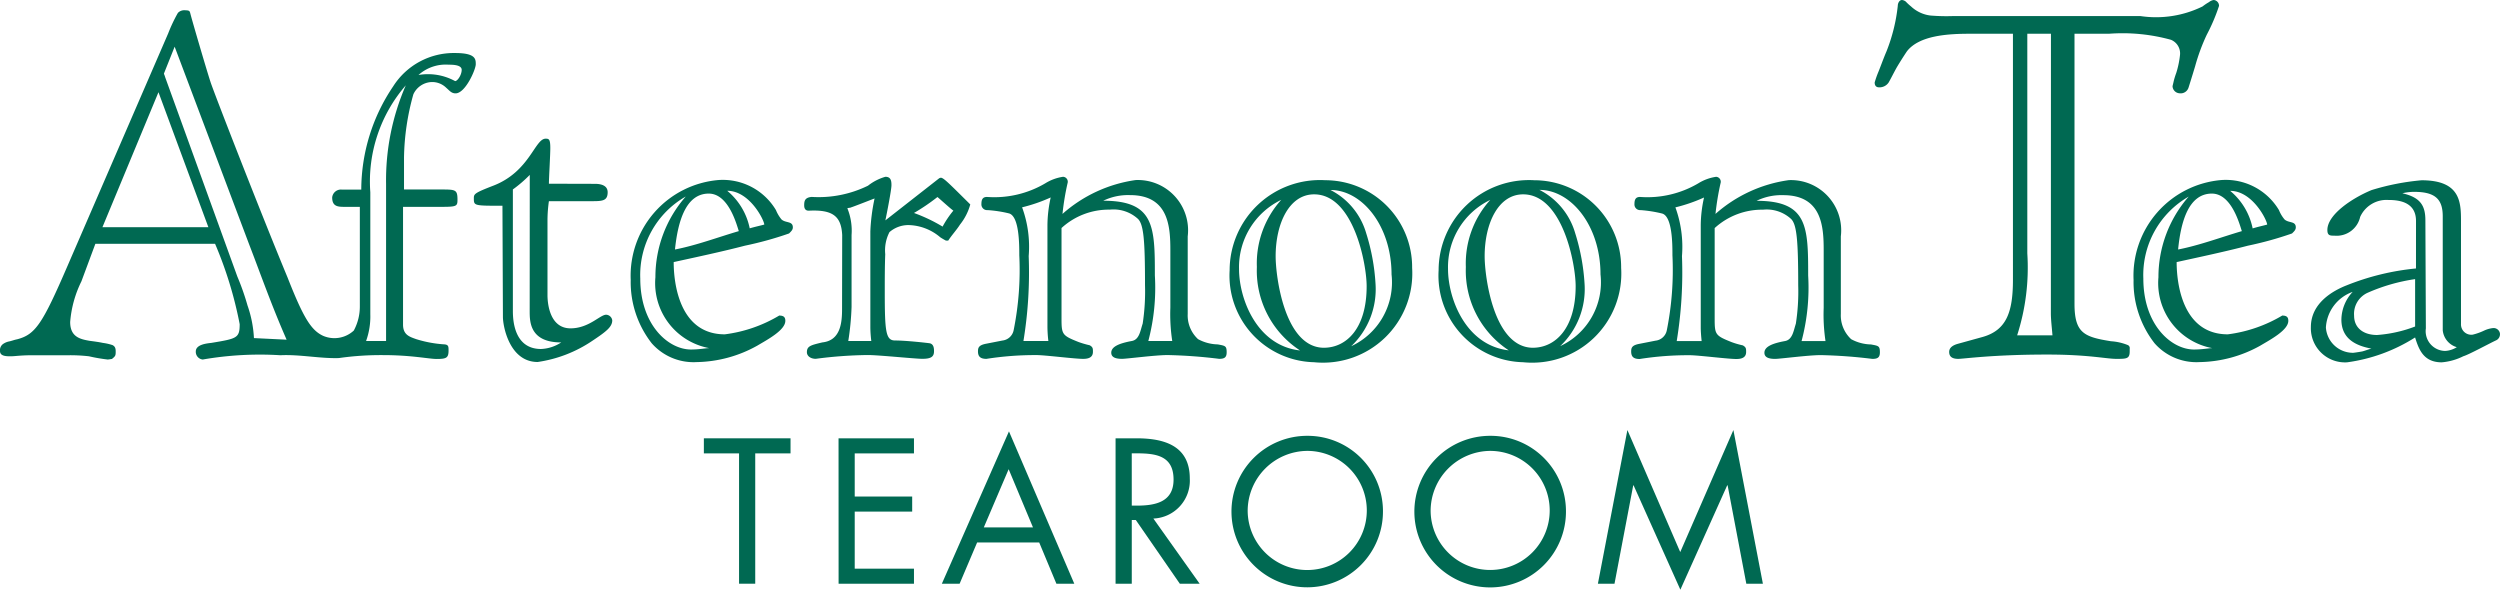
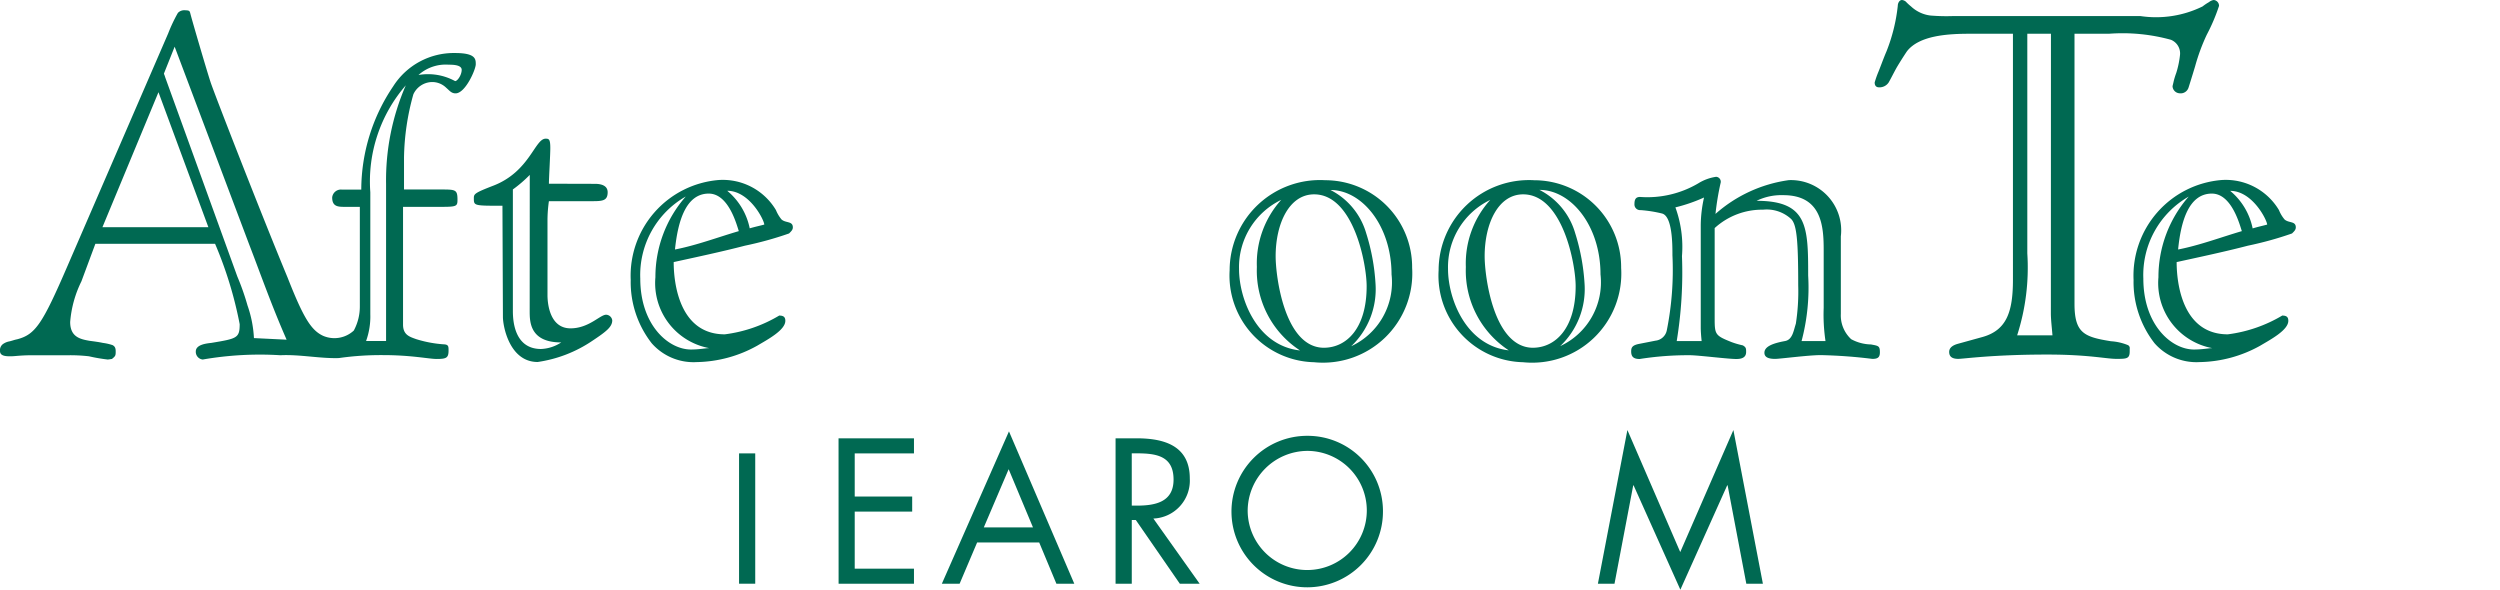
<svg xmlns="http://www.w3.org/2000/svg" viewBox="0 0 95.189 22.453">
  <defs>
    <style>.cls-1{fill:#006952;}</style>
  </defs>
  <g id="レイヤー_2" data-name="レイヤー 2">
    <g id="レイヤー_1-2" data-name="レイヤー 1">
      <path class="cls-1" d="M22.653,7c.215,0,.484.052.484.32,0,.34-.215.34-.644.34H20.9a5.28,5.28,0,0,0-.054.751v2.823c0,.375.107,1.268.877,1.268.7,0,1.124-.519,1.357-.519a.246.246,0,0,1,.232.215c0,.249-.232.429-.768.785a4.988,4.988,0,0,1-2.072.8c-1.072,0-1.323-1.359-1.323-1.715l-.018-4.234c-1.089,0-1.089,0-1.089-.285,0-.162.017-.2.75-.483,1.376-.536,1.572-1.786,1.983-1.786.125,0,.178.018.178.357,0,.268-.053,1.143-.053,1.358Zm-2.482-.341a4.928,4.928,0,0,1-.643.554v4.627c0,.322.035,1.448,1.071,1.448a1.5,1.5,0,0,0,.769-.25c-1.18,0-1.2-.769-1.2-1.18Z" />
      <path class="cls-1" d="M27.365,6.854A2.356,2.356,0,0,1,29.545,8a1.354,1.354,0,0,0,.213.357c.162.143.43.053.43.3,0,.09-.054.143-.144.232a13.214,13.214,0,0,1-1.678.465c-.893.232-1.823.429-2.715.625,0,.8.214,2.751,1.946,2.751a5.335,5.335,0,0,0,2.072-.715c.178,0,.233.071.233.2,0,.357-.679.715-1.072.948a4.88,4.88,0,0,1-2.3.624,2.121,2.121,0,0,1-1.715-.716,3.783,3.783,0,0,1-.8-2.411A3.655,3.655,0,0,1,27.365,6.854ZM25.7,9.5c.822-.16,1.626-.464,2.431-.7-.072-.2-.375-1.429-1.145-1.429C26.114,7.372,25.811,8.425,25.7,9.5Zm.411-2.018a3.441,3.441,0,0,0-1.732,3.126c0,1.769,1.071,2.7,1.93,2.7.321,0,.554-.052.7-.052a2.518,2.518,0,0,1-2.054-2.7A4.644,4.644,0,0,1,26.114,7.479ZM29.1,8.551c0-.16-.554-1.287-1.411-1.287a2.5,2.5,0,0,1,.857,1.43C28.722,8.641,28.973,8.586,29.1,8.551Z" />
-       <path class="cls-1" d="M32.067,8.949c-.036-.714-.357-.964-1.232-.929-.144.018-.215-.053-.215-.2,0-.161.019-.3.287-.322a4.275,4.275,0,0,0,2.143-.428,1.928,1.928,0,0,1,.661-.339c.213,0,.232.16.232.32,0,.179-.179,1.091-.232,1.34l2.054-1.607.053-.018c.108,0,.3.2,1.126,1.018a2.13,2.13,0,0,1-.392.768c-.126.2-.322.412-.447.608h-.09a2.338,2.338,0,0,1-.215-.126,1.926,1.926,0,0,0-1.2-.464,1.1,1.1,0,0,0-.733.268,1.51,1.51,0,0,0-.161.84c-.018.483-.018.964-.018,1.393,0,1.555.035,1.893.392,1.893.412,0,1.215.09,1.323.107.16.037.16.216.16.305,0,.214-.125.286-.446.286-.268,0-1.661-.144-2.072-.144a16.412,16.412,0,0,0-1.984.144c-.2,0-.338-.108-.338-.25,0-.233.143-.269.589-.375.7-.073.75-.769.75-1.269Zm.357,2.734a10.442,10.442,0,0,1-.125,1.3h.876a4.651,4.651,0,0,1-.036-.5V8.807a7.349,7.349,0,0,1,.161-1.25c-.143.052-.768.3-.893.339-.019.018-.125.018-.143.035a2.259,2.259,0,0,1,.16,1.018ZM34.8,8.109a6.175,6.175,0,0,1,1.09.519A3.62,3.62,0,0,1,36.3,8.02c-.107-.071-.517-.447-.606-.518A7.7,7.7,0,0,1,34.8,8.109Z" />
-       <path class="cls-1" d="M45.223,11.949a1.231,1.231,0,0,0,.393.964,1.633,1.633,0,0,0,.751.2c.284.054.339.054.339.3,0,.2-.089.25-.286.25a18.972,18.972,0,0,0-1.964-.144c-.465,0-1.555.144-1.733.144-.2,0-.411-.036-.411-.233,0-.232.3-.357.785-.447.286-.053.321-.392.411-.66a8.1,8.1,0,0,0,.089-1.465c0-1.733-.053-2.341-.285-2.538a1.377,1.377,0,0,0-1.054-.338,2.664,2.664,0,0,0-1.84.7V12.11c0,.624.018.661.642.91a3.515,3.515,0,0,0,.43.126c.124.071.124.124.124.249,0,.233-.2.269-.374.269-.323,0-1.447-.144-1.769-.144a12,12,0,0,0-1.912.144c-.232,0-.322-.09-.322-.286,0-.144.036-.232.287-.286l.644-.126a.491.491,0,0,0,.427-.392,11.6,11.6,0,0,0,.215-2.858c0-.412,0-1.484-.393-1.591A4.7,4.7,0,0,0,37.6,8a.216.216,0,0,1-.232-.233c0-.179.053-.268.214-.268a3.821,3.821,0,0,0,2.216-.518,1.77,1.77,0,0,1,.679-.25.189.189,0,0,1,.178.214,9.727,9.727,0,0,0-.2,1.2A5.319,5.319,0,0,1,43.24,6.856,1.914,1.914,0,0,1,45.223,9Zm-5.306,1.035a5.006,5.006,0,0,1-.035-.518V8.555a5.071,5.071,0,0,1,.124-1.037,6.127,6.127,0,0,1-1.089.376,4.354,4.354,0,0,1,.251,1.856,16.137,16.137,0,0,1-.2,3.234Zm4.717,0a6.766,6.766,0,0,1-.072-1.268V9.538c0-.894-.054-2.109-1.536-2.109a2.174,2.174,0,0,0-1.019.214c1.948,0,1.965.983,1.965,2.841a7.94,7.94,0,0,1-.249,2.5Z" />
      <path class="cls-1" d="M53.768,10.2a3.4,3.4,0,0,1-3.734,3.592,3.3,3.3,0,0,1-3.215-3.5,3.44,3.44,0,0,1,3.644-3.43A3.311,3.311,0,0,1,53.768,10.2Zm-1.732.7c0-.857-.5-3.5-2-3.5-.946,0-1.465,1.108-1.465,2.358,0,.769.34,3.483,1.841,3.483C51.268,13.236,52.036,12.505,52.036,10.9ZM49.5,13.344a3.625,3.625,0,0,1-1.644-3.179,3.611,3.611,0,0,1,.928-2.556,2.844,2.844,0,0,0-1.607,2.627C47.176,11.379,47.855,13.165,49.5,13.344Zm1.159-6.11a2.686,2.686,0,0,1,1.359,1.644,7.9,7.9,0,0,1,.356,1.929,2.993,2.993,0,0,1-.927,2.376,2.681,2.681,0,0,0,1.537-2.733C52.983,8.592,51.857,7.234,50.658,7.234Z" />
      <path class="cls-1" d="M61.726,10.2a3.394,3.394,0,0,1-3.734,3.592,3.3,3.3,0,0,1-3.216-3.5,3.441,3.441,0,0,1,3.646-3.429A3.311,3.311,0,0,1,61.726,10.2Zm-1.732.7c0-.859-.5-3.5-2-3.5-.946,0-1.465,1.106-1.465,2.357,0,.768.341,3.484,1.842,3.484C59.226,13.234,59.994,12.5,59.994,10.894Zm-2.536,2.447a3.628,3.628,0,0,1-1.645-3.18,3.6,3.6,0,0,1,.929-2.555,2.839,2.839,0,0,0-1.608,2.626C55.134,11.375,55.813,13.161,57.458,13.341ZM58.616,7.23a2.682,2.682,0,0,1,1.359,1.644,7.971,7.971,0,0,1,.358,1.93,2.992,2.992,0,0,1-.928,2.375,2.677,2.677,0,0,0,1.535-2.731C60.94,8.589,59.815,7.23,58.616,7.23Z" />
      <path class="cls-1" d="M70.091,11.951a1.233,1.233,0,0,0,.394.964,1.642,1.642,0,0,0,.752.2c.285.053.341.053.341.3,0,.2-.091.25-.288.25a19.006,19.006,0,0,0-1.966-.144c-.465,0-1.555.144-1.733.144-.2,0-.41-.036-.41-.233,0-.232.3-.358.787-.447.284-.052.322-.392.41-.66a8.011,8.011,0,0,0,.09-1.465c0-1.733-.056-2.34-.287-2.537a1.372,1.372,0,0,0-1.055-.339,2.673,2.673,0,0,0-1.839.7v3.43c0,.626.018.662.644.912a3.073,3.073,0,0,0,.427.124c.127.072.127.125.127.251,0,.232-.2.268-.375.268-.323,0-1.447-.144-1.771-.144a11.935,11.935,0,0,0-1.909.144c-.234,0-.322-.09-.322-.286,0-.144.034-.233.285-.286l.642-.126a.492.492,0,0,0,.429-.392,11.647,11.647,0,0,0,.215-2.858c0-.412,0-1.483-.394-1.591A4.847,4.847,0,0,0,62.465,8a.215.215,0,0,1-.232-.232c0-.18.053-.269.213-.269a3.824,3.824,0,0,0,2.217-.518,1.769,1.769,0,0,1,.677-.249.188.188,0,0,1,.178.213,10.2,10.2,0,0,0-.2,1.2A5.307,5.307,0,0,1,68.11,6.859,1.913,1.913,0,0,1,70.091,9Zm-5.3,1.035c-.017-.16-.034-.356-.034-.517V8.556a5,5,0,0,1,.125-1.036,6.167,6.167,0,0,1-1.09.376,4.406,4.406,0,0,1,.25,1.857,16.126,16.126,0,0,1-.2,3.233Zm4.716,0a6.809,6.809,0,0,1-.069-1.268V9.539c0-.894-.056-2.108-1.537-2.108a2.162,2.162,0,0,0-1.019.215c1.948,0,1.965.982,1.965,2.84a7.93,7.93,0,0,1-.251,2.5Z" />
      <path class="cls-1" d="M84.592,6.854A2.36,2.36,0,0,1,86.773,8a1.279,1.279,0,0,0,.214.357c.161.143.427.053.427.3,0,.09-.053.143-.144.232a13.226,13.226,0,0,1-1.677.465c-.893.232-1.823.429-2.716.625,0,.8.215,2.751,1.948,2.751a5.371,5.371,0,0,0,2.073-.715c.178,0,.231.071.231.2,0,.357-.68.715-1.071.948a4.888,4.888,0,0,1-2.307.624,2.123,2.123,0,0,1-1.714-.716,3.789,3.789,0,0,1-.8-2.411A3.654,3.654,0,0,1,84.592,6.854ZM82.933,9.5c.818-.16,1.624-.464,2.427-.7-.072-.2-.375-1.429-1.143-1.429C83.341,7.372,83.037,8.425,82.933,9.5Zm.408-2.018a3.441,3.441,0,0,0-1.732,3.126c0,1.769,1.071,2.7,1.929,2.7.322,0,.554-.052.7-.052a2.52,2.52,0,0,1-2.054-2.7A4.649,4.649,0,0,1,83.341,7.479Zm2.983,1.072c0-.16-.553-1.287-1.409-1.287a2.5,2.5,0,0,1,.856,1.43C85.949,8.641,86.2,8.586,86.324,8.551Z" />
-       <path class="cls-1" d="M91.991,8.414c0-.715-.626-.8-1.055-.8a1.1,1.1,0,0,0-1.071.644.918.918,0,0,1-.983.715c-.16,0-.266,0-.266-.216,0-.588.946-1.214,1.678-1.518a9.14,9.14,0,0,1,1.91-.375c1.5,0,1.5.858,1.5,1.591v3.876a.393.393,0,0,0,.447.411,2.267,2.267,0,0,0,.447-.161,1.078,1.078,0,0,1,.322-.089.244.244,0,0,1,.268.214.258.258,0,0,1-.144.251c-.2.089-1.053.553-1.249.606a2.262,2.262,0,0,1-.824.233c-.7,0-.874-.5-1.015-.947a6.419,6.419,0,0,1-2.591.947,1.3,1.3,0,0,1-1.377-1.341c0-.927.858-1.392,1.358-1.589a9.518,9.518,0,0,1,2.644-.644Zm-.034,2.214a6.935,6.935,0,0,0-1.807.519.88.88,0,0,0-.516.875c0,.465.356.733.875.733a5.066,5.066,0,0,0,1.448-.323Zm1.052-2.393c0-.662-.3-.93-1.09-.93a1.91,1.91,0,0,0-.447.054c.7.161.876.483.876,1.036l.018,4.11a.752.752,0,0,0,.734.857.923.923,0,0,0,.444-.143.747.747,0,0,1-.535-.643Zm-3.429,5.2c.018,0,.16-.017.357-.053.088-.018.266-.089.357-.108-.57-.107-1.144-.357-1.144-1.107a1.574,1.574,0,0,1,.43-1.054,1.529,1.529,0,0,0-1.02,1.358A1.033,1.033,0,0,0,89.58,13.433Z" />
      <path class="cls-1" d="M83.579,2.529c-.123.409-.226.734-.247.8a.314.314,0,0,1-.345.223.282.282,0,0,1-.266-.264c0-.021.02-.082.041-.183a2.788,2.788,0,0,1,.1-.327,3.532,3.532,0,0,0,.144-.693.56.56,0,0,0-.349-.571A6.945,6.945,0,0,0,80.3,1.285H78.988v10.28c0,1.121.369,1.264,1.389,1.428a2.061,2.061,0,0,1,.632.142.126.126,0,0,1,.081.143v.1c0,.286-.121.286-.51.286s-1.06-.164-2.63-.164c-2.081,0-3.183.164-3.387.164s-.347-.062-.347-.265c0-.184.182-.266.326-.307l.959-.265c.917-.265,1.143-.978,1.143-2.182V1.285H75.011c-.836,0-1.935.06-2.406.672-.123.184-.266.409-.387.613-.124.224-.224.428-.306.57a.416.416,0,0,1-.368.185c-.123,0-.165-.083-.165-.185a3.783,3.783,0,0,1,.144-.408c.082-.2.184-.489.306-.775a6.594,6.594,0,0,0,.43-1.733c0-.1.058-.224.161-.224a.274.274,0,0,1,.144.061,1.96,1.96,0,0,0,.2.184A1.312,1.312,0,0,0,73.5.591a7.326,7.326,0,0,0,.856.021H81.5A4.016,4.016,0,0,0,83.864.245a1.931,1.931,0,0,1,.244-.164A.369.369,0,0,1,84.291,0a.222.222,0,0,1,.2.224,7.024,7.024,0,0,1-.468,1.1A7.516,7.516,0,0,0,83.579,2.529ZM78.091,1.285h-.9V9.647a8.416,8.416,0,0,1-.387,3.121h1.345c-.02-.265-.061-.591-.061-.836Z" />
      <path class="cls-1" d="M14.7,12.984V7a9.04,9.04,0,0,1,.751-3.751A5.589,5.589,0,0,0,14.1,7.321v4.645a2.763,2.763,0,0,1-.161,1.018ZM17.079,2.463a1.547,1.547,0,0,0-1.144.392,2.151,2.151,0,0,1,1.394.233c.09,0,.25-.233.25-.429S17.222,2.463,17.079,2.463ZM6.65,1.778,6.242,2.8c0,.02.04.1.04.121l2.755,7.609a9.37,9.37,0,0,1,.387,1.1,4.435,4.435,0,0,1,.245,1.243l1.244.061c-.571-1.3-.979-2.468-1.427-3.63ZM3.9,8.651H7.934l-1.9-5.14Zm10.7,4.87a11.284,11.284,0,0,0-1.7.113c-.711.022-1.5-.145-2.223-.108a12.7,12.7,0,0,0-2.957.163.294.294,0,0,1-.265-.306c0-.265.408-.306.591-.327.979-.162,1.08-.183,1.08-.713a15,15,0,0,0-.937-3.06H3.631L3.1,10.712a4.239,4.239,0,0,0-.428,1.549c0,.572.387.654.733.715.143.02.327.041.511.08a2,2,0,0,1,.366.083c.123.061.123.163.123.265,0,.142-.02.162-.143.264-.021,0-.122.021-.162.021a6.488,6.488,0,0,1-.713-.123,6.262,6.262,0,0,0-.757-.04H1.245c-.47,0-.674.04-.837.04s-.408,0-.408-.2a.29.29,0,0,1,.144-.286A.605.605,0,0,1,.348,13c.1-.02.2-.062.305-.081.694-.184.958-.572,1.918-2.795L6.405,1.269A5.786,5.786,0,0,1,6.773.492a.336.336,0,0,1,.285-.1c.163,0,.163.041.184.1.04.184.651,2.264.774,2.631.126.394,1.931,5.03,2.932,7.44.609,1.55.9,2.01,1.353,2.223a1.087,1.087,0,0,0,1.17-.2,1.923,1.923,0,0,0,.23-.925V7.876h-.553c-.269,0-.5,0-.5-.358a.335.335,0,0,1,.357-.3h.751a7.034,7.034,0,0,1,1.215-3.931,2.734,2.734,0,0,1,2.357-1.268c.787,0,.787.233.787.429s-.395,1.107-.769,1.107c-.161,0-.232-.107-.357-.214a.761.761,0,0,0-.59-.215.8.8,0,0,0-.66.465A9.362,9.362,0,0,0,15.383,6V7.215h1.392c.572,0,.644,0,.644.392,0,.25-.036.269-.644.269H15.346v4.483c0,.393.25.464.5.554a4.53,4.53,0,0,0,1.09.2c.143.018.143.09.143.234,0,.285-.089.321-.463.321C16.311,13.664,15.651,13.521,14.6,13.521Z" />
-       <path class="cls-1" d="M28.756,22.225H28.14V17.263H26.8v-.574h3.3v.574H28.756Z" />
+       <path class="cls-1" d="M28.756,22.225H28.14V17.263H26.8v-.574v.574H28.756Z" />
      <path class="cls-1" d="M31.928,16.689H34.8v.574H32.544v1.643h2.188v.574H32.544v2.172H34.8v.573h-2.87Z" />
      <path class="cls-1" d="M37.205,20.654l-.667,1.571h-.676l2.555-5.8,2.487,5.8h-.681l-.655-1.571Zm1.2-2.789-.946,2.216h1.872Z" />
      <path class="cls-1" d="M43.093,22.225h-.617V16.689h.8c1.05,0,2.026.28,2.026,1.529a1.445,1.445,0,0,1-1.387,1.526l1.762,2.481h-.755L43.247,19.8h-.154Zm0-2.973h.191c.7,0,1.4-.132,1.4-.991,0-.91-.668-1-1.409-1h-.183Z" />
      <path class="cls-1" d="M52.657,19.464a2.884,2.884,0,1,1-2.884-2.87A2.869,2.869,0,0,1,52.657,19.464Zm-5.151-.007a2.268,2.268,0,1,0,2.267-2.289A2.288,2.288,0,0,0,47.506,19.457Z" />
-       <path class="cls-1" d="M59.625,19.464a2.886,2.886,0,1,1-2.886-2.87A2.871,2.871,0,0,1,59.625,19.464Zm-5.153-.007a2.267,2.267,0,1,0,2.267-2.289A2.288,2.288,0,0,0,54.472,19.457Z" />
      <path class="cls-1" d="M61.964,16.374l2.012,4.647L66,16.374l1.123,5.851h-.631l-.712-3.745h-.016l-1.783,3.973L62.2,18.48h-.014l-.713,3.745h-.632Z" />
    </g>
  </g>
</svg>